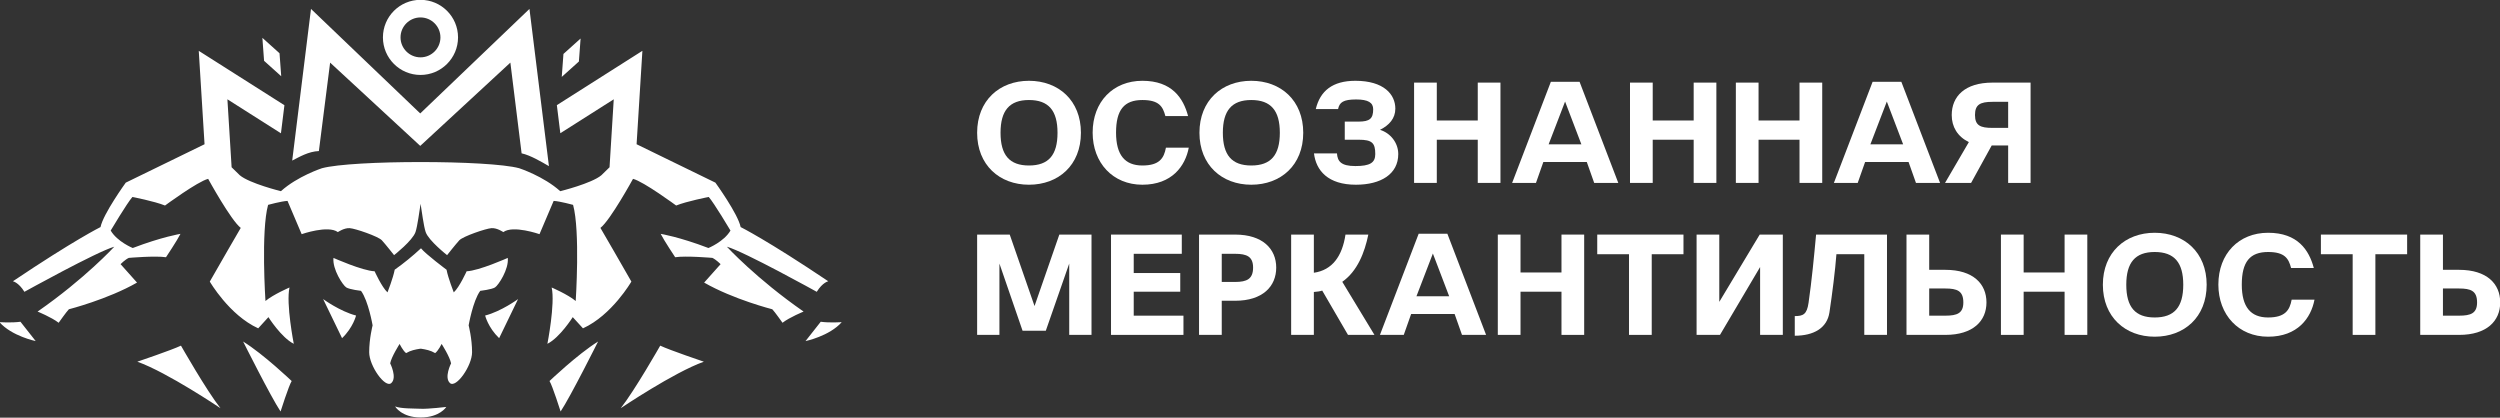
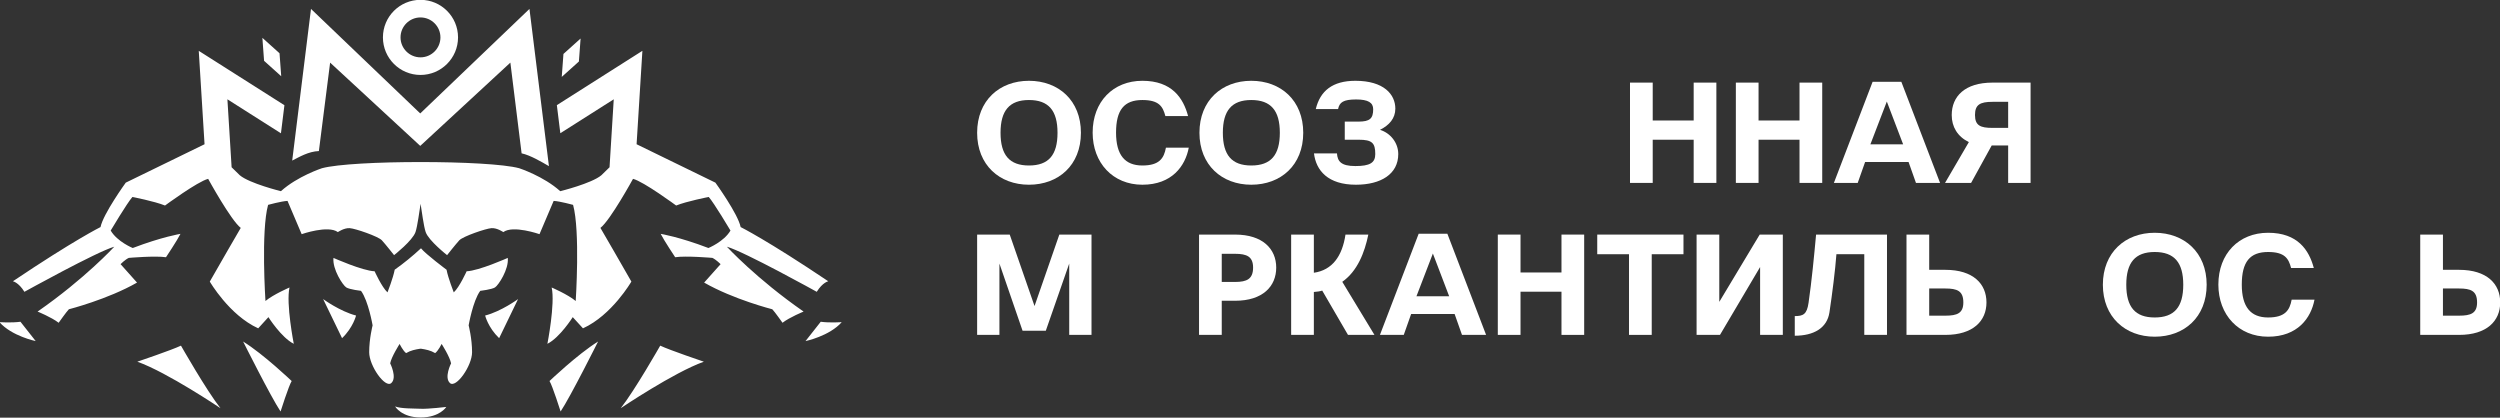
<svg xmlns="http://www.w3.org/2000/svg" width="1640" height="274" viewBox="0 0 1640 274" fill="none">
  <rect x="0" y="0" width="1640" height="274" fill="#333333" stroke="none" />
  <g clip-path="url(#clip0_731_5364)">
    <path fill-rule="evenodd" clip-rule="evenodd" d="M259.178 266.624C259.178 266.624 263.332 273.864 275.925 273.864C288.52 273.864 292.775 266.95 292.775 266.95C292.775 266.95 280.944 268.363 276.184 268.15C271.436 267.936 263.062 268.151 259.178 266.624ZM159.482 224.037C159.482 224.037 177.575 260.215 184.052 269.936C184.052 269.936 189.452 252.929 191.337 249.955C191.337 249.955 172.974 232.41 159.482 224.037ZM392.338 224.037C392.338 224.037 374.243 260.215 367.766 269.936C367.766 269.936 362.367 252.929 360.482 249.955C360.482 249.955 378.846 232.41 392.338 224.037ZM90.09 237.271C90.09 237.271 112.494 229.706 118.713 226.742C118.713 226.742 135.449 256.174 144.631 267.781C144.631 267.781 109.8 244.287 90.09 237.271ZM461.725 237.271C461.725 237.271 439.324 229.706 433.105 226.742C433.105 226.742 416.369 256.174 407.188 267.781C407.188 267.781 442.018 244.287 461.725 237.271ZM258.887 176.949C264.881 172.718 270.628 168.003 276.173 162.874C279.148 166.656 292.942 176.949 292.942 176.949C293.953 182.348 297.668 191.8 297.668 191.8C301.383 188.421 306.109 177.96 306.109 177.96C314.214 177.623 333.105 169.182 333.105 169.182C333.902 176.59 326.954 187.176 324.709 188.556C322.464 189.937 315.033 190.801 315.033 190.801C310.196 197.368 307.434 213.442 307.434 213.442C307.434 213.442 309.678 222.084 309.678 231.064C309.678 240.043 299.139 254.906 295.166 251.28C291.192 247.655 295.907 238.359 295.907 238.359C295.11 234.027 289.71 225.62 289.71 225.62C289.71 225.62 287.555 230.065 285.467 231.637C282.425 229.841 279.395 229.257 276.353 228.786H275.511C272.47 229.268 269.439 229.841 266.397 231.637C264.298 230.065 262.154 225.62 262.154 225.62C262.154 225.62 256.755 234.027 255.958 238.359C255.958 238.359 260.671 247.655 256.698 251.28C252.724 254.906 242.184 240.043 242.184 231.064C242.184 222.084 244.429 213.442 244.429 213.442C244.429 213.442 241.669 197.368 236.831 190.801C236.831 190.801 229.4 189.937 227.155 188.556C224.91 187.176 217.962 176.59 218.759 169.182C218.759 169.182 237.661 177.623 245.754 177.96C245.754 177.96 250.48 188.421 254.195 191.8C254.195 191.8 257.911 182.348 258.921 176.949H258.887ZM417.626 94.627L469.302 119.816C469.302 119.816 484.135 140.313 485.862 148.955C485.862 148.955 503.178 157.519 543.352 184.515C543.352 184.515 539.684 185.166 535.788 191.43C535.788 191.43 488.278 165.074 476.826 161.841C476.826 161.841 496.056 182.797 527.16 204.394C527.16 204.394 518.084 208.064 513.325 211.735C513.325 211.735 508.144 204.394 506.625 202.879C506.625 202.879 481.136 196.402 461.919 185.38L472.716 173.279C472.716 173.279 469.697 170.26 467.321 169.171C467.321 169.171 450.045 167.655 442.916 168.744C442.916 168.744 435.575 157.733 433.409 153.411C433.409 153.411 445.507 155.353 464.724 162.695C464.724 162.695 474.871 158.586 479.195 151.245C479.195 151.245 468.399 133.106 464.938 129.212C464.938 129.212 450.474 132.017 443.556 134.823C443.556 134.823 422.173 119.053 415.259 117.325C415.259 117.325 400.352 144.544 393.875 149.505C393.875 149.505 410.073 177.366 414.181 184.718C414.181 184.718 401.441 206.751 382.427 215.383L375.725 208.042C375.725 208.042 367.307 221.432 359.09 225.541C359.09 225.541 364.276 199.186 361.897 188.601C361.897 188.601 372.481 193.136 377.667 197.457C377.667 197.457 380.686 151.66 375.938 134.385C375.938 134.385 367.295 132.006 363.198 131.793L353.915 153.613C353.915 153.613 336.573 147.529 330.164 152.255C330.164 152.255 326.123 149.438 322.452 149.663C318.782 149.876 303.663 155.062 301.283 157.655C298.903 160.248 293.291 167.376 293.291 167.376C293.291 167.376 281.191 157.868 279.249 152.255C277.925 148.45 276.611 137.933 275.904 133.702C275.197 137.933 273.871 148.45 272.558 152.255C270.616 157.868 258.516 167.376 258.516 167.376C258.516 167.376 252.904 160.248 250.524 157.655C248.144 155.062 233.026 149.876 229.355 149.663C225.684 149.449 221.644 152.255 221.644 152.255C215.235 147.529 197.892 153.613 197.892 153.613L188.61 131.793C184.502 132.006 175.869 134.385 175.869 134.385C171.121 151.66 174.14 197.457 174.14 197.457C179.326 193.136 189.911 188.601 189.911 188.601C187.531 199.186 192.717 225.541 192.717 225.541C184.512 221.432 176.083 208.042 176.083 208.042L169.381 215.383C150.377 206.74 137.626 184.718 137.626 184.718C141.735 177.377 157.933 149.505 157.933 149.505C151.456 144.533 136.549 117.325 136.549 117.325C129.634 119.053 108.251 134.823 108.251 134.823C101.337 132.017 86.868 129.212 86.868 129.212C83.411 133.095 72.613 151.245 72.613 151.245C76.934 158.586 87.082 162.695 87.082 162.695C106.31 155.353 118.399 153.411 118.399 153.411C116.243 157.733 108.891 168.744 108.891 168.744C101.763 167.667 84.488 169.171 84.488 169.171C82.109 170.248 79.09 173.279 79.09 173.279L89.888 185.38C70.66 196.391 45.181 202.879 45.181 202.879C43.665 204.394 38.48 211.735 38.48 211.735C33.731 208.064 24.65 204.394 24.65 204.394C55.754 182.797 74.982 161.841 74.982 161.841C63.532 165.084 16.018 191.43 16.018 191.43C12.134 185.166 8.454 184.515 8.454 184.515C48.626 157.519 65.946 148.955 65.946 148.955C67.674 140.313 82.502 119.816 82.502 119.816L134.181 94.627L130.387 33.352L186.577 69.024L184.298 87.445L149.176 65.141L151.905 109.187C151.905 109.355 151.915 109.535 151.915 109.703C154.991 112.734 157.292 114.956 157.292 114.956C163.702 120.355 184.288 125.418 184.288 125.418C195.085 115.63 211.205 110.354 211.205 110.354C231.073 104.955 320.713 104.955 340.591 110.354C340.591 110.354 356.711 115.63 367.509 125.418C367.509 125.418 388.095 120.355 394.504 114.956C394.504 114.956 396.805 112.734 399.881 109.703C399.881 109.535 399.881 109.355 399.892 109.187L402.619 65.141L367.576 87.388L365.297 68.969L421.409 33.341L417.605 94.617L417.626 94.627ZM552.174 211.342C552.174 211.342 544.342 211.881 538.405 211.073L528.412 223.756C528.412 223.756 544.075 220.513 552.174 211.342ZM-0.348 211.342C-0.348 211.342 7.488 211.881 13.425 211.073L23.415 223.756C23.415 223.756 7.757 220.513 -0.348 211.342ZM318.255 206.987C318.255 206.987 320.14 214.821 327.436 221.837L339.85 196.189C339.85 196.189 328.784 204.293 318.255 206.987ZM233.575 206.987C233.575 206.987 231.69 214.821 224.394 221.837L211.979 196.189C211.979 196.189 223.047 204.293 233.575 206.987ZM360.123 109.007C355.229 106.178 347.955 101.845 342.174 100.588L334.8 41.074L275.679 95.705L216.559 41.074L209.184 99.095C202.325 99.342 196.174 103.068 191.684 105.347L204.01 5.851L275.668 74.412L347.326 5.851L360.1 108.995L360.123 109.007ZM380.866 25.27L369.619 35.384L368.508 50.459L379.754 40.346L380.866 25.27ZM172.12 24.822L183.367 34.935L184.478 50.009L173.232 39.896L172.12 24.822ZM275.837 -0.108C262.233 -0.108 251.199 10.936 251.199 24.529C251.199 38.122 262.244 49.167 275.837 49.167C289.43 49.167 300.474 38.122 300.474 24.529C300.474 10.936 289.43 -0.108 275.837 -0.108ZM275.837 11.442C283.065 11.442 288.924 17.311 288.924 24.529C288.924 31.746 283.055 37.617 275.837 37.617C268.62 37.617 262.749 31.746 262.749 24.529C262.749 17.311 268.62 11.442 275.837 11.442Z" fill="white" />
    <path d="M674.997 53C694.372 53 709.086 65.886 709.086 87.089C709.086 108.384 694.372 121.178 674.997 121.178C655.714 121.178 641 108.292 641 87.089C641 65.886 655.714 53 674.997 53ZM674.997 108.566C687.884 108.566 693.733 101.712 693.733 87.089C693.733 72.558 687.884 65.612 674.997 65.612C662.203 65.612 656.353 72.558 656.353 87.089C656.353 101.712 662.203 108.566 674.997 108.566Z" fill="white" />
    <path d="M749.403 108.566C760.552 108.566 763.568 103.814 764.848 96.868H779.836C777.551 108.932 768.777 121.178 749.403 121.178C730.027 121.178 716.775 106.83 716.775 86.998C716.775 66.709 730.21 53 749.403 53C768.868 53 776.271 64.424 779.378 76.123H764.482C762.837 69.908 760.369 65.612 749.403 65.612C737.43 65.612 732.129 72.101 732.129 86.998C732.129 101.712 737.978 108.566 749.403 108.566Z" fill="white" />
    <path d="M820.834 53C840.209 53 854.923 65.886 854.923 87.089C854.923 108.384 840.209 121.178 820.834 121.178C801.55 121.178 786.836 108.292 786.836 87.089C786.836 65.886 801.55 53 820.834 53ZM820.834 108.566C833.72 108.566 839.569 101.712 839.569 87.089C839.569 72.558 833.72 65.612 820.834 65.612C808.039 65.612 802.19 72.558 802.19 87.089C802.19 101.712 808.039 108.566 820.834 108.566Z" fill="white" />
    <path d="M905.286 85.17C912.141 87.272 917.259 93.669 917.259 101.072C917.259 114.232 905.835 121.178 889.476 121.178C871.106 121.178 863.338 111.856 861.967 100.615H877.046C877.412 105.825 879.697 108.932 889.11 108.932C898.615 108.932 902.179 106.83 902.179 101.072C902.179 93.761 900.077 91.659 891.304 91.659H882.164V79.778H891.121C898.615 79.778 900.808 77.767 900.808 71.644C900.808 67.349 897.518 65.247 889.658 65.247C881.251 65.247 878.692 67.074 877.777 71.553H863.155C865.988 59.672 874.122 53 889.11 53C907.846 53 915.34 61.956 915.34 71.278C915.34 77.676 911.318 82.154 905.286 85.17Z" fill="white" />
-     <path d="M969.406 54.188H984.303V119.99H969.406V91.658H942.538V119.99H927.641V54.188H942.538V79.046H969.406V54.188Z" fill="white" />
-     <path d="M1036.19 53.64L1061.6 119.99H1045.79L1040.94 106.282H1012.43L1007.59 119.99H991.959L1017.37 53.64H1036.19ZM1015.9 94.675H1037.38L1026.69 66.618L1015.9 94.675Z" fill="white" />
    <path d="M1111.05 54.188H1125.94V119.99H1111.05V91.658H1084.18V119.99H1069.28V54.188H1084.18V79.046H1111.05V54.188Z" fill="white" />
    <path d="M1180.48 54.188H1195.38V119.99H1180.48V91.658H1153.61V119.99H1138.72V54.188H1153.61V79.046H1180.48V54.188Z" fill="white" />
    <path d="M1247.27 53.64L1272.68 119.99H1256.87L1252.02 106.282H1223.51L1218.66 119.99H1203.03L1228.44 53.64H1247.27ZM1226.98 94.675H1248.45L1237.76 66.618L1226.98 94.675Z" fill="white" />
    <path d="M1307.11 54.188H1332.06V119.99H1317.35V95.405H1306.57L1293.04 119.99H1275.94L1291.57 93.213C1284.08 89.557 1280.33 83.159 1280.33 75.482C1280.33 63.236 1288.92 54.188 1307.11 54.188ZM1317.35 83.891V66.8H1307.11C1298.79 66.8 1295.6 68.719 1295.6 75.482C1295.6 82.428 1299.25 83.891 1307.02 83.891H1317.35Z" fill="white" />
    <path d="M694.921 153.885H716.032V219.687H701.41V172.895L686.056 216.946H670.794L655.623 172.895V219.687H641V153.885H662.386L678.653 200.769L694.921 153.885Z" fill="white" />
-     <path d="M743.721 207.075H776.348V219.687H728.824V153.885H775.251V166.497H743.721V179.11H774.246V191.356H743.721V207.075Z" fill="white" />
    <path d="M810.238 153.885C828.425 153.885 837.199 163.39 837.199 175.545C837.199 187.792 828.425 197.296 810.238 197.296H801.465V219.687H786.568V153.885H810.238ZM810.238 184.958C817.915 184.958 822.028 183.039 822.028 175.545C822.028 168.325 817.915 166.497 810.238 166.497H801.465V184.958H810.238Z" fill="white" />
    <path d="M901.644 219.687H884.28L867.372 190.624C865.819 191.173 863.9 191.356 861.889 191.539V219.687H846.992V153.885H861.889V178.926C874.044 177.19 880.533 167.96 882.635 153.885H897.623C895.156 165.766 890.494 177.83 880.533 184.867L901.644 219.687Z" fill="white" />
    <path d="M949.474 153.337L974.881 219.687H959.07L954.226 205.978H925.712L920.868 219.687H905.24L930.647 153.337H949.474ZM929.185 194.372H950.662L939.969 166.314L929.185 194.372Z" fill="white" />
    <path d="M1024.33 153.885H1039.22V219.687H1024.33V191.356H997.457V219.687H982.561V153.885H997.457V178.744H1024.33V153.885Z" fill="white" />
    <path d="M1047.79 153.885H1104.36V166.772H1083.53V219.687H1068.63V166.772H1047.79V153.885Z" fill="white" />
    <path d="M1154.36 153.885H1169.53V219.687H1154.63V175.179L1128.31 219.687H1112.96V153.885H1127.85V198.027L1154.36 153.885Z" fill="white" />
    <path d="M1191.35 153.885H1237.87V219.687H1222.97V166.772H1204.69C1203.96 176.825 1201.95 192.727 1200.12 204.882C1198.57 215.3 1189.7 220.236 1177.37 220.236V207.349C1182.76 207.349 1185.32 206.344 1186.41 198.667C1188.52 183.953 1189.98 168.782 1191.35 153.885Z" fill="white" />
    <path d="M1276.16 177.007C1294.35 177.007 1303.12 186.147 1303.12 198.393C1303.12 210.548 1294.35 219.687 1276.16 219.687H1250.66V153.885H1265.56V177.007H1276.16ZM1276.16 207.075C1283.84 207.075 1287.95 205.521 1287.95 198.393C1287.95 190.808 1283.84 189.254 1276.16 189.254H1265.56V207.075H1276.16Z" fill="white" />
-     <path d="M1354.37 153.885H1369.27V219.687H1354.37V191.356H1327.51V219.687H1312.61V153.885H1327.51V178.744H1354.37V153.885Z" fill="white" />
    <path d="M1413.48 152.697C1432.86 152.697 1447.57 165.583 1447.57 186.786C1447.57 208.08 1432.86 220.875 1413.48 220.875C1394.2 220.875 1379.48 207.989 1379.48 186.786C1379.48 165.583 1394.2 152.697 1413.48 152.697ZM1413.48 208.263C1426.37 208.263 1432.22 201.409 1432.22 186.786C1432.22 172.255 1426.37 165.309 1413.48 165.309C1400.68 165.309 1394.84 172.255 1394.84 186.786C1394.84 201.409 1400.68 208.263 1413.48 208.263Z" fill="white" />
    <path d="M1487.88 208.263C1499.03 208.263 1502.05 203.51 1503.33 196.565H1518.31C1516.03 208.629 1507.26 220.875 1487.88 220.875C1468.51 220.875 1455.25 206.526 1455.25 186.694C1455.25 166.406 1468.69 152.697 1487.88 152.697C1507.35 152.697 1514.75 164.121 1517.86 175.819H1502.96C1501.32 169.604 1498.85 165.309 1487.88 165.309C1475.91 165.309 1470.61 171.797 1470.61 186.694C1470.61 201.409 1476.46 208.263 1487.88 208.263Z" fill="white" />
-     <path d="M1522.51 153.885H1579.08V166.772H1558.25V219.687H1543.35V166.772H1522.51V153.885Z" fill="white" />
    <path d="M1613.17 177.007C1631.36 177.007 1640.14 186.147 1640.14 198.393C1640.14 210.548 1631.36 219.687 1613.17 219.687H1587.67V153.885H1602.57V177.007H1613.17ZM1613.17 207.075C1620.85 207.075 1624.96 205.521 1624.96 198.393C1624.96 190.808 1620.85 189.254 1613.17 189.254H1602.57V207.075H1613.17Z" fill="white" />
  </g>
  <defs>
    <clipPath id="clip0_731_5364">
      <rect width="1640" height="274" fill="white" />
    </clipPath>
  </defs>
</svg>